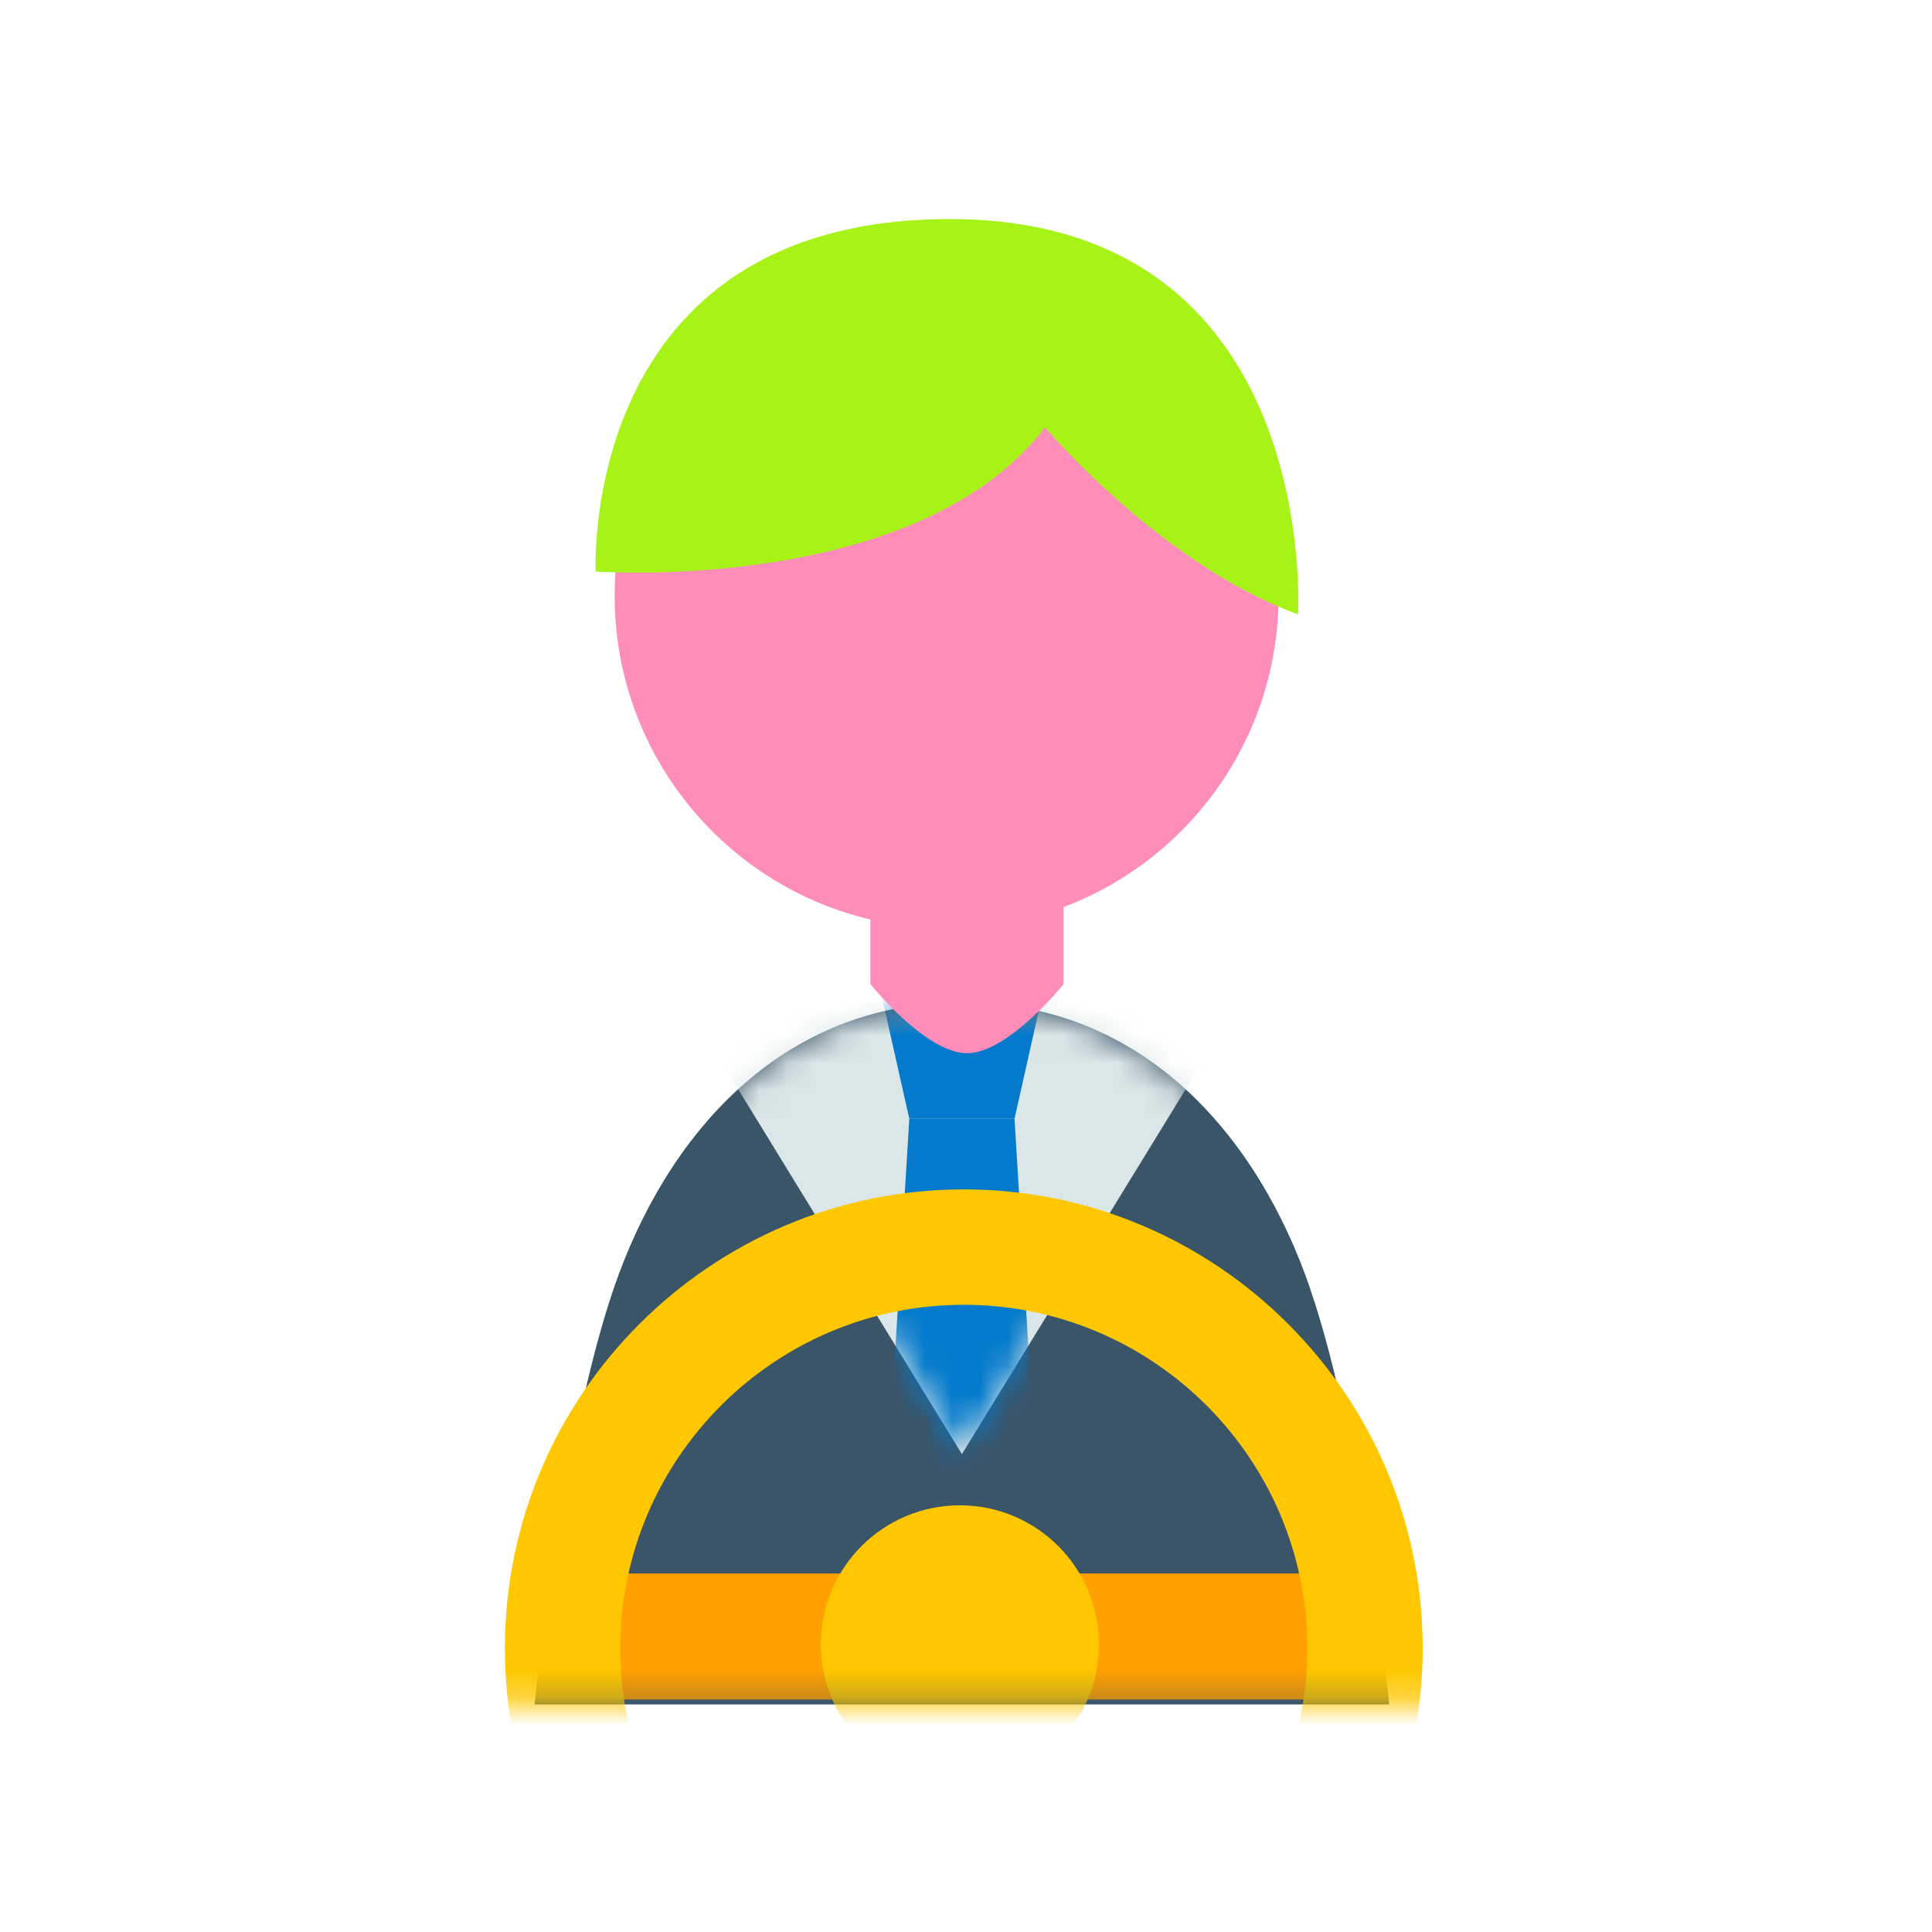
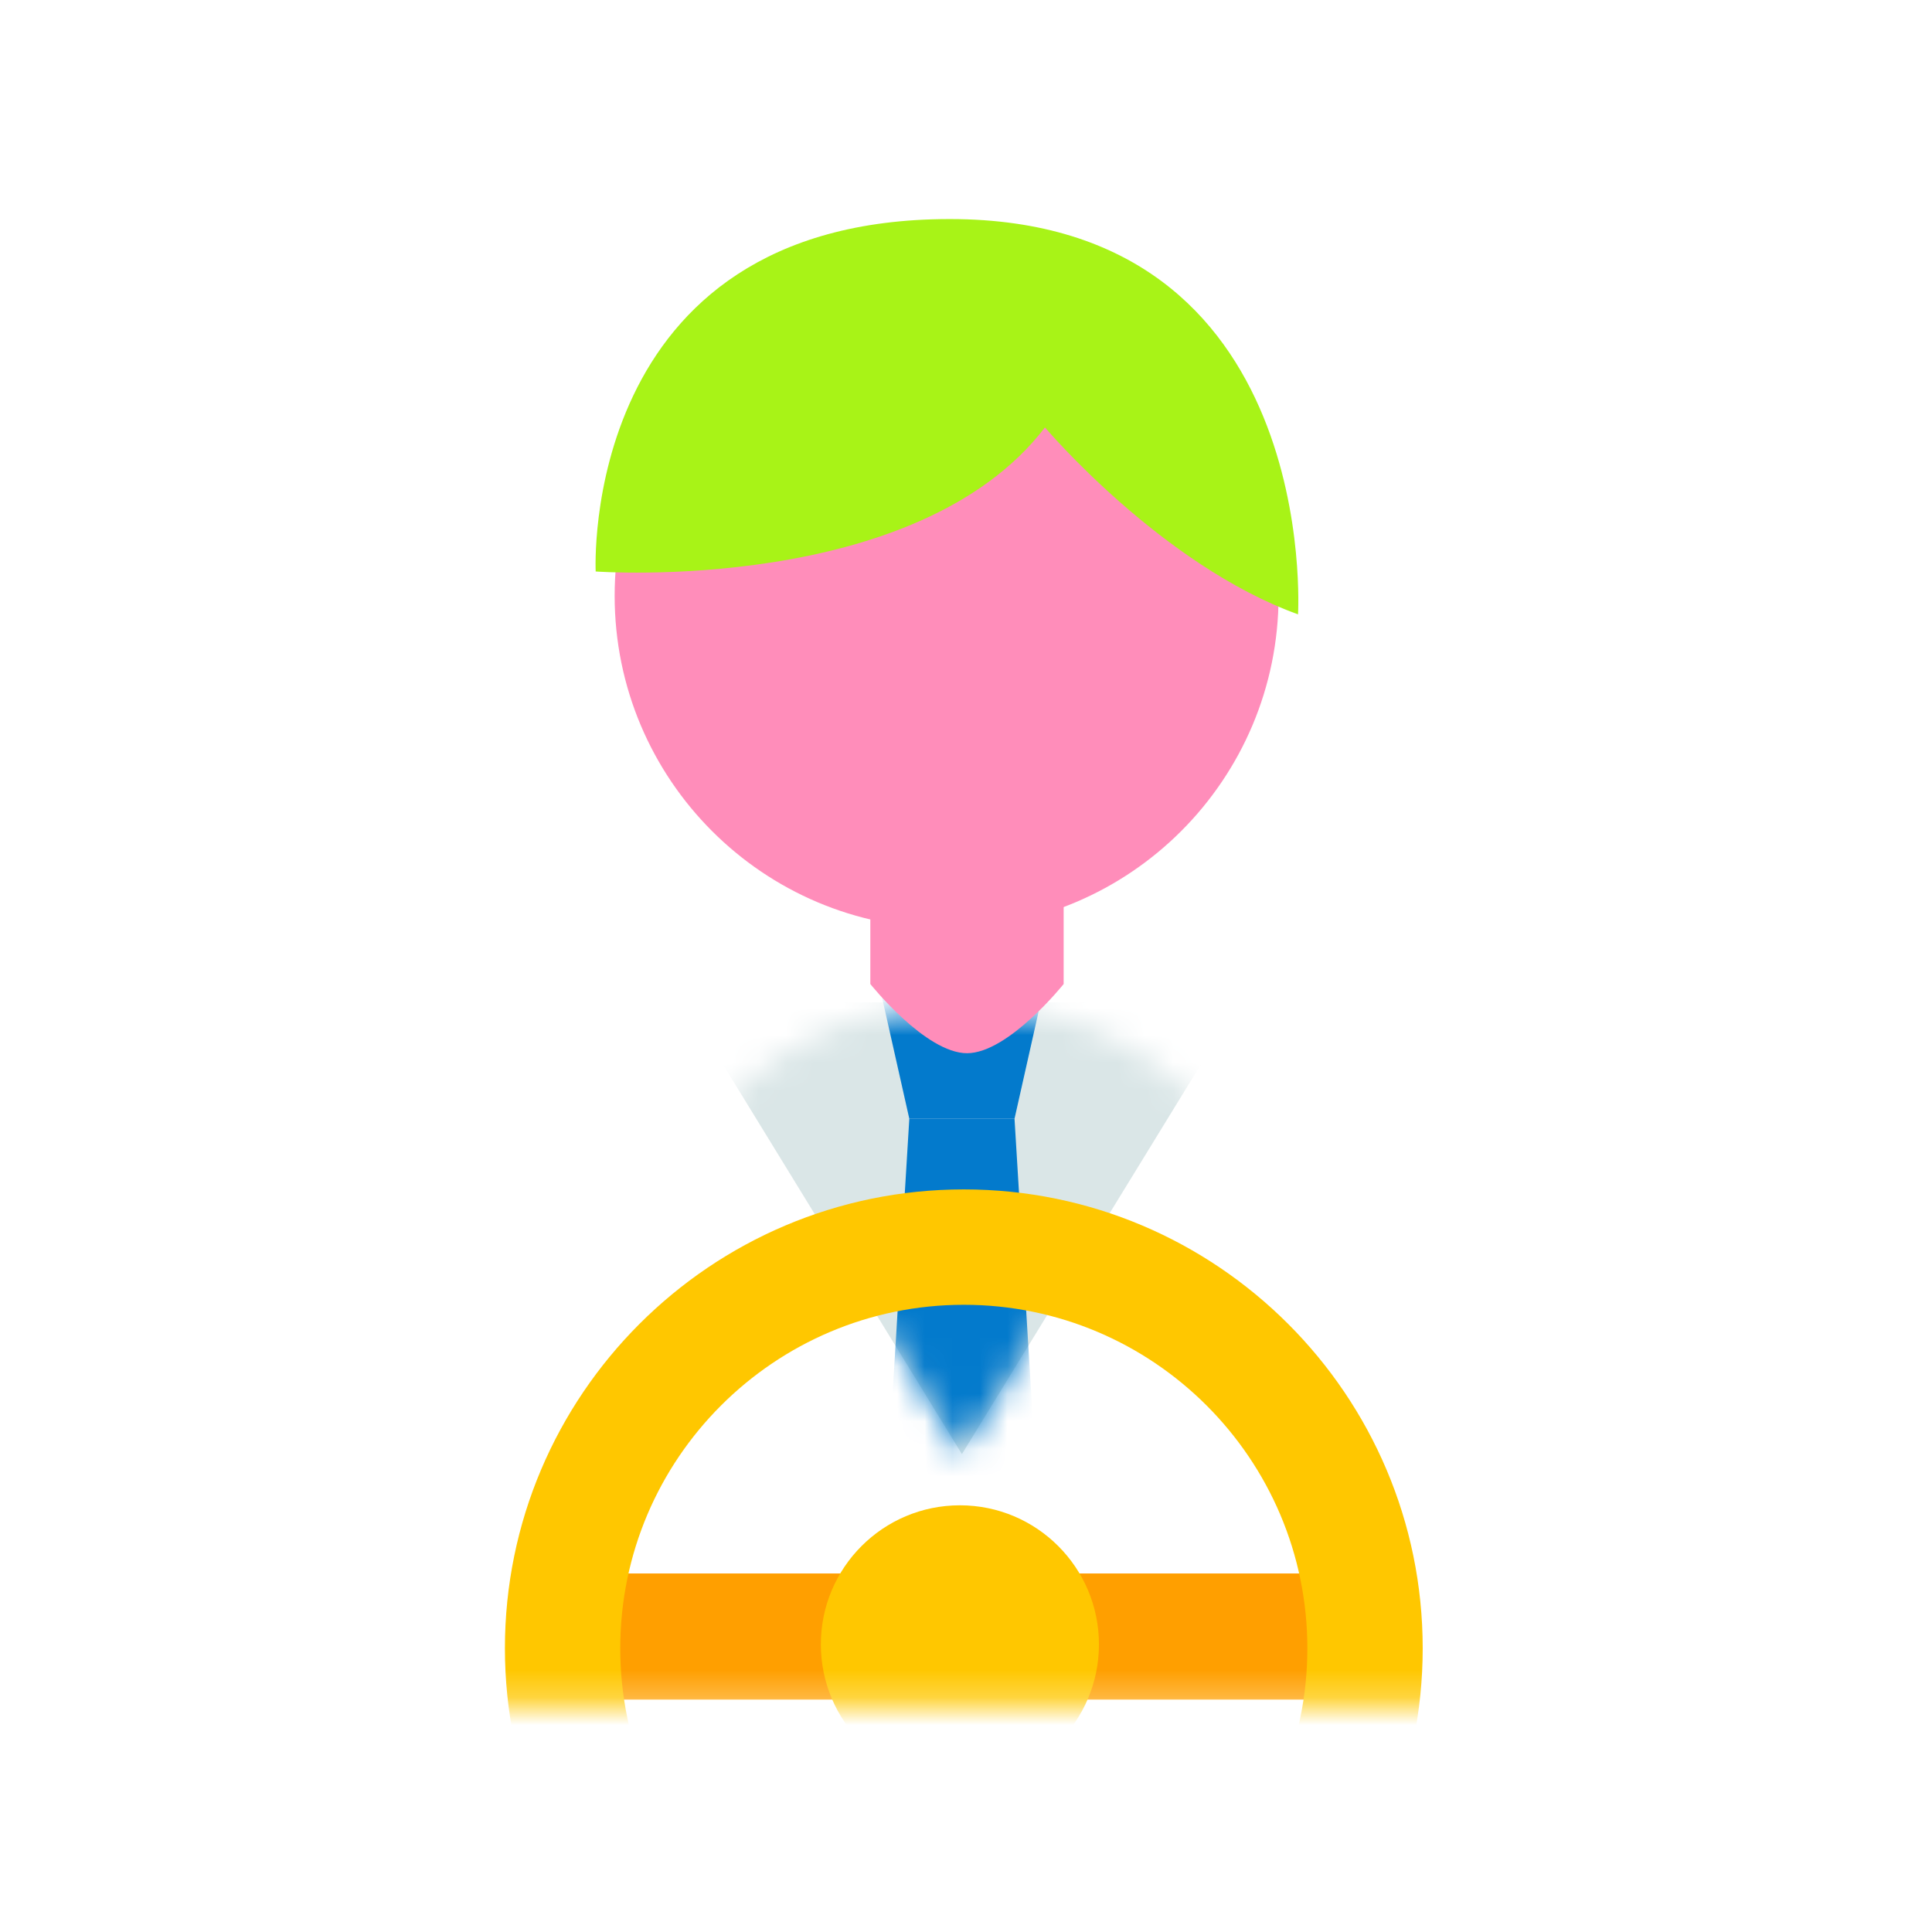
<svg xmlns="http://www.w3.org/2000/svg" width="70" height="70" viewBox="0 0 70 70" fill="none">
-   <path d="M47.471 46.692C45.582 41.169 41.43 36.315 34.852 36.315C28.274 36.315 24.122 41.157 22.233 46.692C20.344 52.215 19.366 61.755 19.366 61.755H50.335C50.335 61.755 49.37 52.217 47.468 46.692H47.471Z" fill="#3A5468" />
  <mask id="mask0_125_561" style="mask-type:luminance" maskUnits="userSpaceOnUse" x="19" y="36" width="32" height="26">
    <path d="M47.471 46.692C45.582 41.169 41.43 36.315 34.852 36.315C28.274 36.315 24.122 41.157 22.233 46.692C20.344 52.215 19.366 61.755 19.366 61.755H50.335C50.335 61.755 49.37 52.217 47.468 46.692H47.471Z" fill="white" />
  </mask>
  <g mask="url(#mask0_125_561)">
    <path d="M34.852 52.685L44.89 36.317H24.814L34.852 52.685Z" fill="#DAE6E7" />
    <mask id="mask1_125_561" style="mask-type:luminance" maskUnits="userSpaceOnUse" x="24" y="36" width="21" height="17">
      <path d="M34.852 52.685L44.89 36.317H24.814L34.852 52.685Z" fill="white" />
    </mask>
    <g mask="url(#mask1_125_561)">
      <path d="M36.758 40.534H32.946L31.901 35.889H37.802L36.758 40.534Z" fill="#037ACC" />
      <path d="M32.946 40.534H36.758L37.802 57.721H31.901L32.946 40.534Z" fill="#037ACC" />
    </g>
  </g>
  <path d="M34.298 33.634C40.941 33.634 46.325 28.241 46.325 21.588C46.325 14.935 40.941 9.542 34.298 9.542C27.655 9.542 22.27 14.935 22.27 21.588C22.27 28.241 27.655 33.634 34.298 33.634Z" fill="#FF8DBA" />
  <path d="M21.583 20.706C21.583 20.706 33.212 21.563 37.861 15.486C37.861 15.486 42.071 20.466 47.03 22.259C47.03 22.259 47.884 7.937 34.413 7.937C20.942 7.937 21.583 20.719 21.583 20.719V20.706Z" fill="#A8F317" />
  <path d="M38.538 35.653C38.538 35.653 36.536 38.16 35.036 38.16C33.535 38.16 31.534 35.653 31.534 35.653V31.892H38.538V35.653Z" fill="#FF8DBA" />
  <path d="M36.971 28.943H32.961V36.973H36.971V28.943Z" fill="#FF8DBA" />
  <mask id="mask2_125_561" style="mask-type:luminance" maskUnits="userSpaceOnUse" x="10" y="33" width="50" height="29">
    <path d="M59.433 33.634H10.27V61.755H59.433V33.634Z" fill="white" />
  </mask>
  <g mask="url(#mask2_125_561)">
    <path d="M49.345 57.01H20.457V61.58H49.345V57.01Z" fill="#FF9F00" />
    <path d="M34.921 76.347C25.754 76.347 18.294 68.889 18.294 59.72C18.294 50.551 25.752 43.094 34.921 43.094C44.09 43.094 51.547 50.551 51.547 59.72C51.547 68.889 44.09 76.347 34.921 76.347ZM34.921 47.275C28.059 47.275 22.473 52.858 22.473 59.722C22.473 66.586 28.057 72.17 34.921 72.17C41.785 72.17 47.368 66.586 47.368 59.722C47.368 52.858 41.785 47.275 34.921 47.275Z" fill="#FFC700" />
    <path d="M34.779 64.616C37.561 64.616 39.817 62.361 39.817 59.578C39.817 56.796 37.561 54.54 34.779 54.54C31.996 54.54 29.741 56.796 29.741 59.578C29.741 62.361 31.996 64.616 34.779 64.616Z" fill="#FFC700" />
  </g>
</svg>